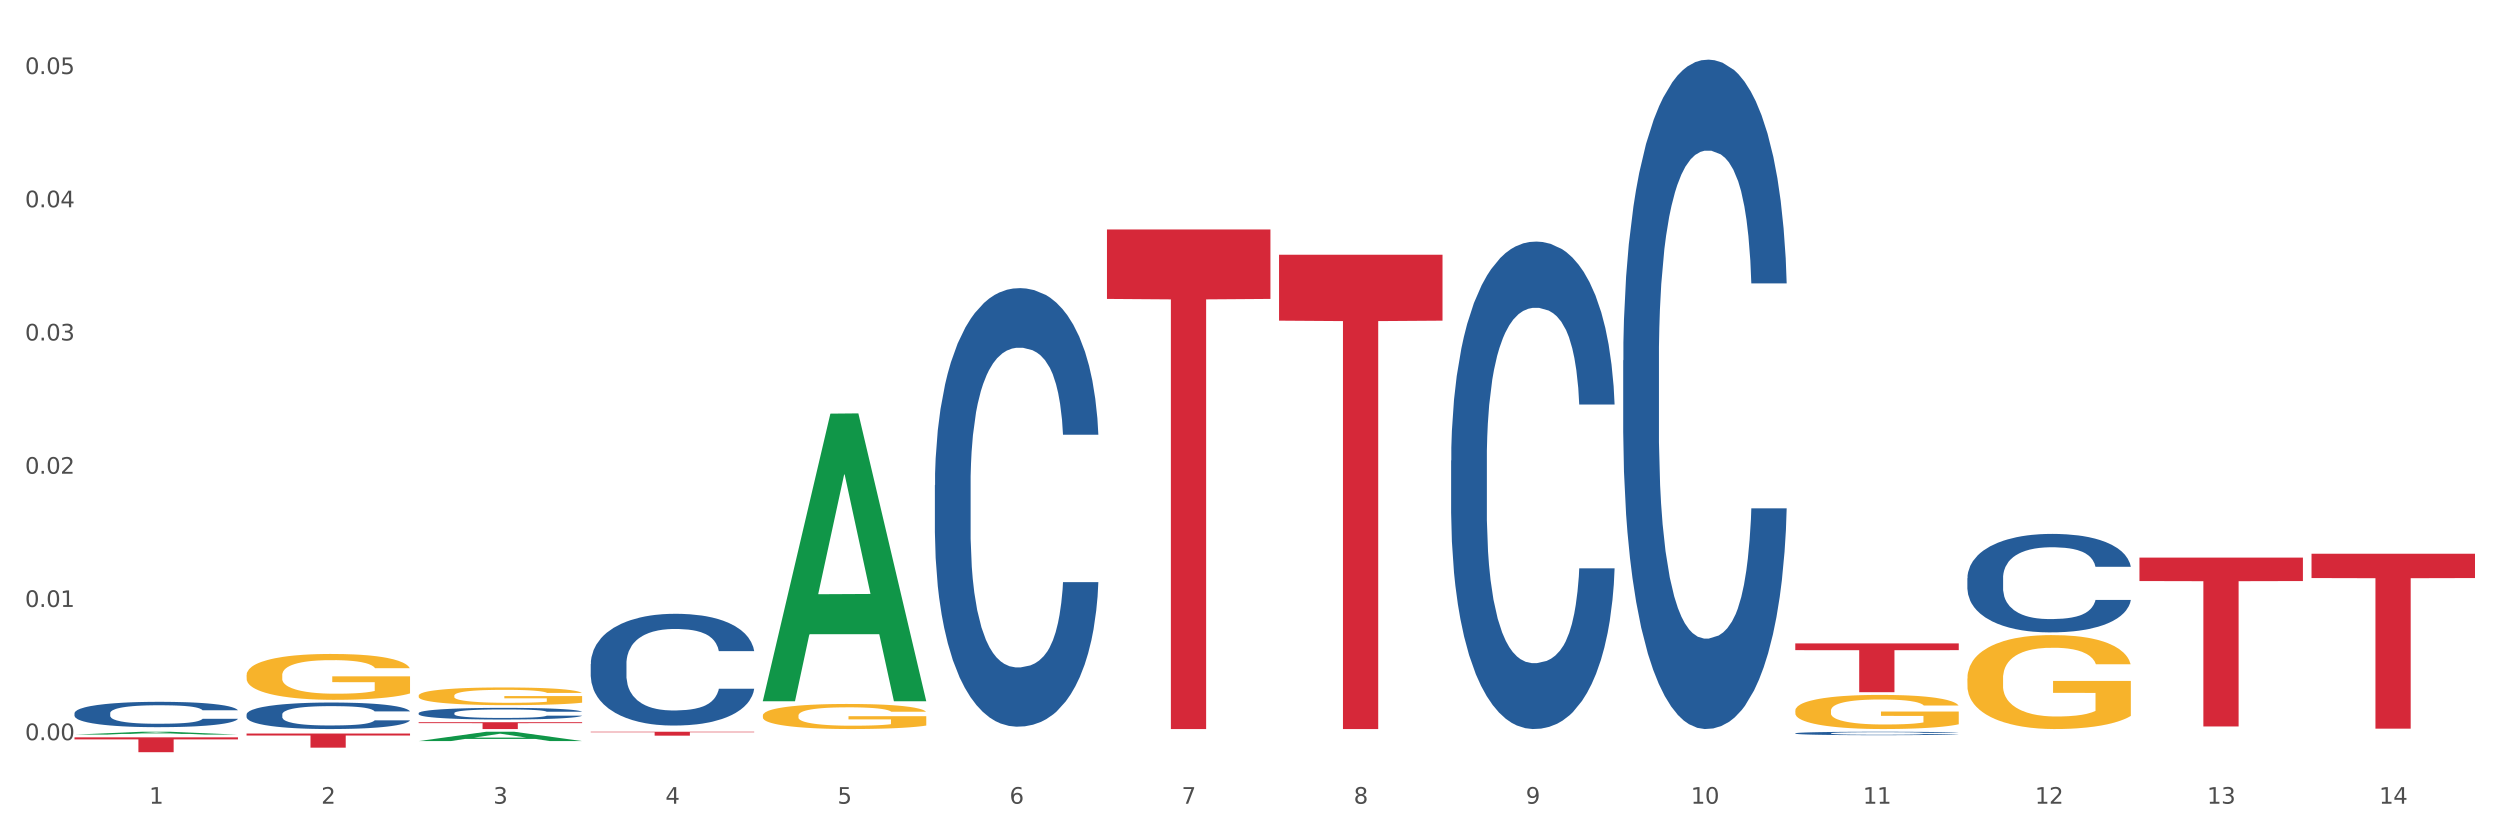
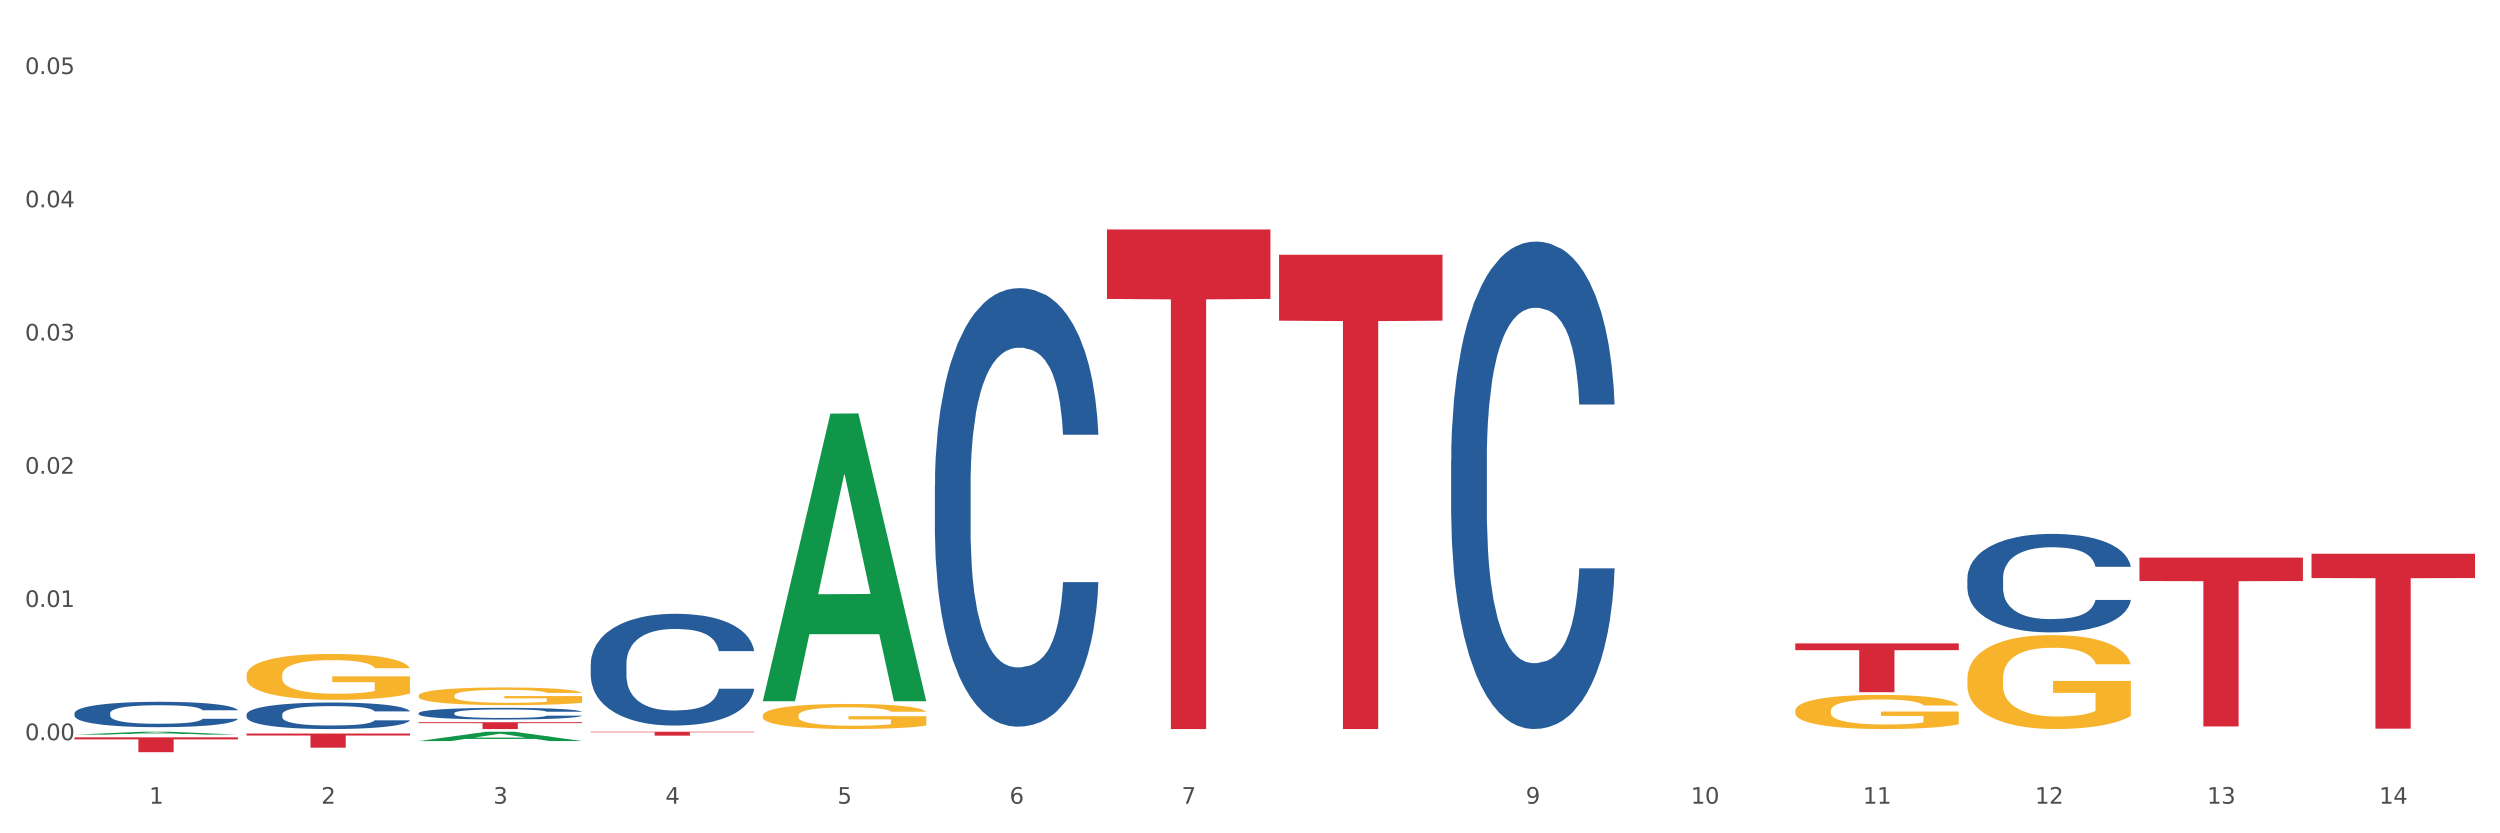
<svg xmlns="http://www.w3.org/2000/svg" xmlns:xlink="http://www.w3.org/1999/xlink" width="1080pt" height="360pt" viewBox="0 0 1080 360" version="1.1">
  <rect x="0" y="0" width="1080" height="360" fill="#333333" stroke="none" />
  <defs>
    <style type="text/css">*{stroke-linejoin: round; stroke-linecap: butt}</style>
  </defs>
  <g id="figure_1">
    <g id="patch_1">
      <path d="M 0 360  L 1080 360  L 1080 0  L 0 0  z " style="fill: #ffffff; stroke: #ffffff; stroke-linejoin: miter" />
    </g>
    <g id="axes_1">
      <g id="matplotlib.axis_1">
        <g id="xtick_1">
          <g id="text_1">
            <g style="fill: #4d4d4d" transform="translate(64.432 347.204) scale(0.096 -0.096)">
              <defs>
                <path id="DejaVuSans-31" d="M 794 531  L 1825 531  L 1825 4091  L 703 3866  L 703 4441  L 1819 4666  L 2450 4666  L 2450 531  L 3481 531  L 3481 0  L 794 0  L 794 531  z " transform="scale(0.016)" />
              </defs>
              <use xlink:href="#DejaVuSans-31" />
            </g>
          </g>
        </g>
        <g id="xtick_2">
          <g id="text_2">
            <g style="fill: #4d4d4d" transform="translate(138.771 347.204) scale(0.096 -0.096)">
              <defs>
                <path id="DejaVuSans-32" d="M 1228 531  L 3431 531  L 3431 0  L 469 0  L 469 531  Q 828 903 1448 1529  Q 2069 2156 2228 2338  Q 2531 2678 2651 2914  Q 2772 3150 2772 3378  Q 2772 3750 2511 3984  Q 2250 4219 1831 4219  Q 1534 4219 1204 4116  Q 875 4013 500 3803  L 500 4441  Q 881 4594 1212 4672  Q 1544 4750 1819 4750  Q 2544 4750 2975 4387  Q 3406 4025 3406 3419  Q 3406 3131 3298 2873  Q 3191 2616 2906 2266  Q 2828 2175 2409 1742  Q 1991 1309 1228 531  z " transform="scale(0.016)" />
              </defs>
              <use xlink:href="#DejaVuSans-32" />
            </g>
          </g>
        </g>
        <g id="xtick_3">
          <g id="text_3">
            <g style="fill: #4d4d4d" transform="translate(213.109 347.204) scale(0.096 -0.096)">
              <defs>
                <path id="DejaVuSans-33" d="M 2597 2516  Q 3050 2419 3304 2112  Q 3559 1806 3559 1356  Q 3559 666 3084 287  Q 2609 -91 1734 -91  Q 1441 -91 1130 -33  Q 819 25 488 141  L 488 750  Q 750 597 1062 519  Q 1375 441 1716 441  Q 2309 441 2620 675  Q 2931 909 2931 1356  Q 2931 1769 2642 2001  Q 2353 2234 1838 2234  L 1294 2234  L 1294 2753  L 1863 2753  Q 2328 2753 2575 2939  Q 2822 3125 2822 3475  Q 2822 3834 2567 4026  Q 2313 4219 1838 4219  Q 1578 4219 1281 4162  Q 984 4106 628 3988  L 628 4550  Q 988 4650 1302 4700  Q 1616 4750 1894 4750  Q 2613 4750 3031 4423  Q 3450 4097 3450 3541  Q 3450 3153 3228 2886  Q 3006 2619 2597 2516  z " transform="scale(0.016)" />
              </defs>
              <use xlink:href="#DejaVuSans-33" />
            </g>
          </g>
        </g>
        <g id="xtick_4">
          <g id="text_4">
            <g style="fill: #4d4d4d" transform="translate(287.448 347.204) scale(0.096 -0.096)">
              <defs>
                <path id="DejaVuSans-34" d="M 2419 4116  L 825 1625  L 2419 1625  L 2419 4116  z M 2253 4666  L 3047 4666  L 3047 1625  L 3713 1625  L 3713 1100  L 3047 1100  L 3047 0  L 2419 0  L 2419 1100  L 313 1100  L 313 1709  L 2253 4666  z " transform="scale(0.016)" />
              </defs>
              <use xlink:href="#DejaVuSans-34" />
            </g>
          </g>
        </g>
        <g id="xtick_5">
          <g id="text_5">
            <g style="fill: #4d4d4d" transform="translate(361.787 347.204) scale(0.096 -0.096)">
              <defs>
                <path id="DejaVuSans-35" d="M 691 4666  L 3169 4666  L 3169 4134  L 1269 4134  L 1269 2991  Q 1406 3038 1543 3061  Q 1681 3084 1819 3084  Q 2600 3084 3056 2656  Q 3513 2228 3513 1497  Q 3513 744 3044 326  Q 2575 -91 1722 -91  Q 1428 -91 1123 -41  Q 819 9 494 109  L 494 744  Q 775 591 1075 516  Q 1375 441 1709 441  Q 2250 441 2565 725  Q 2881 1009 2881 1497  Q 2881 1984 2565 2268  Q 2250 2553 1709 2553  Q 1456 2553 1204 2497  Q 953 2441 691 2322  L 691 4666  z " transform="scale(0.016)" />
              </defs>
              <use xlink:href="#DejaVuSans-35" />
            </g>
          </g>
        </g>
        <g id="xtick_6">
          <g id="text_6">
            <g style="fill: #4d4d4d" transform="translate(436.125 347.204) scale(0.096 -0.096)">
              <defs>
                <path id="DejaVuSans-36" d="M 2113 2584  Q 1688 2584 1439 2293  Q 1191 2003 1191 1497  Q 1191 994 1439 701  Q 1688 409 2113 409  Q 2538 409 2786 701  Q 3034 994 3034 1497  Q 3034 2003 2786 2293  Q 2538 2584 2113 2584  z M 3366 4563  L 3366 3988  Q 3128 4100 2886 4159  Q 2644 4219 2406 4219  Q 1781 4219 1451 3797  Q 1122 3375 1075 2522  Q 1259 2794 1537 2939  Q 1816 3084 2150 3084  Q 2853 3084 3261 2657  Q 3669 2231 3669 1497  Q 3669 778 3244 343  Q 2819 -91 2113 -91  Q 1303 -91 875 529  Q 447 1150 447 2328  Q 447 3434 972 4092  Q 1497 4750 2381 4750  Q 2619 4750 2861 4703  Q 3103 4656 3366 4563  z " transform="scale(0.016)" />
              </defs>
              <use xlink:href="#DejaVuSans-36" />
            </g>
          </g>
        </g>
        <g id="xtick_7">
          <g id="text_7">
            <g style="fill: #4d4d4d" transform="translate(510.464 347.204) scale(0.096 -0.096)">
              <defs>
                <path id="DejaVuSans-37" d="M 525 4666  L 3525 4666  L 3525 4397  L 1831 0  L 1172 0  L 2766 4134  L 525 4134  L 525 4666  z " transform="scale(0.016)" />
              </defs>
              <use xlink:href="#DejaVuSans-37" />
            </g>
          </g>
        </g>
        <g id="xtick_8">
          <g id="text_8">
            <g style="fill: #4d4d4d" transform="translate(584.803 347.204) scale(0.096 -0.096)">
              <defs>
-                 <path id="DejaVuSans-38" d="M 2034 2216  Q 1584 2216 1326 1975  Q 1069 1734 1069 1313  Q 1069 891 1326 650  Q 1584 409 2034 409  Q 2484 409 2743 651  Q 3003 894 3003 1313  Q 3003 1734 2745 1975  Q 2488 2216 2034 2216  z M 1403 2484  Q 997 2584 770 2862  Q 544 3141 544 3541  Q 544 4100 942 4425  Q 1341 4750 2034 4750  Q 2731 4750 3128 4425  Q 3525 4100 3525 3541  Q 3525 3141 3298 2862  Q 3072 2584 2669 2484  Q 3125 2378 3379 2068  Q 3634 1759 3634 1313  Q 3634 634 3220 271  Q 2806 -91 2034 -91  Q 1263 -91 848 271  Q 434 634 434 1313  Q 434 1759 690 2068  Q 947 2378 1403 2484  z M 1172 3481  Q 1172 3119 1398 2916  Q 1625 2713 2034 2713  Q 2441 2713 2670 2916  Q 2900 3119 2900 3481  Q 2900 3844 2670 4047  Q 2441 4250 2034 4250  Q 1625 4250 1398 4047  Q 1172 3844 1172 3481  z " transform="scale(0.016)" />
-               </defs>
+                 </defs>
              <use xlink:href="#DejaVuSans-38" />
            </g>
          </g>
        </g>
        <g id="xtick_9">
          <g id="text_9">
            <g style="fill: #4d4d4d" transform="translate(659.142 347.204) scale(0.096 -0.096)">
              <defs>
                <path id="DejaVuSans-39" d="M 703 97  L 703 672  Q 941 559 1184 500  Q 1428 441 1663 441  Q 2288 441 2617 861  Q 2947 1281 2994 2138  Q 2813 1869 2534 1725  Q 2256 1581 1919 1581  Q 1219 1581 811 2004  Q 403 2428 403 3163  Q 403 3881 828 4315  Q 1253 4750 1959 4750  Q 2769 4750 3195 4129  Q 3622 3509 3622 2328  Q 3622 1225 3098 567  Q 2575 -91 1691 -91  Q 1453 -91 1209 -44  Q 966 3 703 97  z M 1959 2075  Q 2384 2075 2632 2365  Q 2881 2656 2881 3163  Q 2881 3666 2632 3958  Q 2384 4250 1959 4250  Q 1534 4250 1286 3958  Q 1038 3666 1038 3163  Q 1038 2656 1286 2365  Q 1534 2075 1959 2075  z " transform="scale(0.016)" />
              </defs>
              <use xlink:href="#DejaVuSans-39" />
            </g>
          </g>
        </g>
        <g id="xtick_10">
          <g id="text_10">
            <g style="fill: #4d4d4d" transform="translate(730.426 347.204) scale(0.096 -0.096)">
              <defs>
                <path id="DejaVuSans-30" d="M 2034 4250  Q 1547 4250 1301 3770  Q 1056 3291 1056 2328  Q 1056 1369 1301 889  Q 1547 409 2034 409  Q 2525 409 2770 889  Q 3016 1369 3016 2328  Q 3016 3291 2770 3770  Q 2525 4250 2034 4250  z M 2034 4750  Q 2819 4750 3233 4129  Q 3647 3509 3647 2328  Q 3647 1150 3233 529  Q 2819 -91 2034 -91  Q 1250 -91 836 529  Q 422 1150 422 2328  Q 422 3509 836 4129  Q 1250 4750 2034 4750  z " transform="scale(0.016)" />
              </defs>
              <use xlink:href="#DejaVuSans-31" />
              <use xlink:href="#DejaVuSans-30" transform="translate(63.623 0)" />
            </g>
          </g>
        </g>
        <g id="xtick_11">
          <g id="text_11">
            <g style="fill: #4d4d4d" transform="translate(804.765 347.204) scale(0.096 -0.096)">
              <use xlink:href="#DejaVuSans-31" />
              <use xlink:href="#DejaVuSans-31" transform="translate(63.623 0)" />
            </g>
          </g>
        </g>
        <g id="xtick_12">
          <g id="text_12">
            <g style="fill: #4d4d4d" transform="translate(879.104 347.204) scale(0.096 -0.096)">
              <use xlink:href="#DejaVuSans-31" />
              <use xlink:href="#DejaVuSans-32" transform="translate(63.623 0)" />
            </g>
          </g>
        </g>
        <g id="xtick_13">
          <g id="text_13">
            <g style="fill: #4d4d4d" transform="translate(953.442 347.204) scale(0.096 -0.096)">
              <use xlink:href="#DejaVuSans-31" />
              <use xlink:href="#DejaVuSans-33" transform="translate(63.623 0)" />
            </g>
          </g>
        </g>
        <g id="xtick_14">
          <g id="text_14">
            <g style="fill: #4d4d4d" transform="translate(1027.781 347.204) scale(0.096 -0.096)">
              <use xlink:href="#DejaVuSans-31" />
              <use xlink:href="#DejaVuSans-34" transform="translate(63.623 0)" />
            </g>
          </g>
        </g>
        <g id="xtick_15" />
        <g id="xtick_16" />
        <g id="xtick_17" />
        <g id="xtick_18" />
        <g id="xtick_19" />
        <g id="xtick_20" />
        <g id="xtick_21" />
        <g id="xtick_22" />
        <g id="xtick_23" />
        <g id="xtick_24" />
        <g id="xtick_25" />
        <g id="xtick_26" />
        <g id="xtick_27" />
      </g>
      <g id="matplotlib.axis_2">
        <g id="ytick_1">
          <g id="text_15">
            <g style="fill: #4d4d4d" transform="translate(10.8 319.758) scale(0.096 -0.096)">
              <defs>
                <path id="DejaVuSans-2e" d="M 684 794  L 1344 794  L 1344 0  L 684 0  L 684 794  z " transform="scale(0.016)" />
              </defs>
              <use xlink:href="#DejaVuSans-30" />
              <use xlink:href="#DejaVuSans-2e" transform="translate(63.623 0)" />
              <use xlink:href="#DejaVuSans-30" transform="translate(95.41 0)" />
              <use xlink:href="#DejaVuSans-30" transform="translate(159.033 0)" />
            </g>
          </g>
        </g>
        <g id="ytick_2">
          <g id="text_16">
            <g style="fill: #4d4d4d" transform="translate(10.8 262.205) scale(0.096 -0.096)">
              <use xlink:href="#DejaVuSans-30" />
              <use xlink:href="#DejaVuSans-2e" transform="translate(63.623 0)" />
              <use xlink:href="#DejaVuSans-30" transform="translate(95.41 0)" />
              <use xlink:href="#DejaVuSans-31" transform="translate(159.033 0)" />
            </g>
          </g>
        </g>
        <g id="ytick_3">
          <g id="text_17">
            <g style="fill: #4d4d4d" transform="translate(10.8 204.651) scale(0.096 -0.096)">
              <use xlink:href="#DejaVuSans-30" />
              <use xlink:href="#DejaVuSans-2e" transform="translate(63.623 0)" />
              <use xlink:href="#DejaVuSans-30" transform="translate(95.41 0)" />
              <use xlink:href="#DejaVuSans-32" transform="translate(159.033 0)" />
            </g>
          </g>
        </g>
        <g id="ytick_4">
          <g id="text_18">
            <g style="fill: #4d4d4d" transform="translate(10.8 147.098) scale(0.096 -0.096)">
              <use xlink:href="#DejaVuSans-30" />
              <use xlink:href="#DejaVuSans-2e" transform="translate(63.623 0)" />
              <use xlink:href="#DejaVuSans-30" transform="translate(95.41 0)" />
              <use xlink:href="#DejaVuSans-33" transform="translate(159.033 0)" />
            </g>
          </g>
        </g>
        <g id="ytick_5">
          <g id="text_19">
            <g style="fill: #4d4d4d" transform="translate(10.8 89.544) scale(0.096 -0.096)">
              <use xlink:href="#DejaVuSans-30" />
              <use xlink:href="#DejaVuSans-2e" transform="translate(63.623 0)" />
              <use xlink:href="#DejaVuSans-30" transform="translate(95.41 0)" />
              <use xlink:href="#DejaVuSans-34" transform="translate(159.033 0)" />
            </g>
          </g>
        </g>
        <g id="ytick_6">
          <g id="text_20">
            <g style="fill: #4d4d4d" transform="translate(10.8 31.991) scale(0.096 -0.096)">
              <use xlink:href="#DejaVuSans-30" />
              <use xlink:href="#DejaVuSans-2e" transform="translate(63.623 0)" />
              <use xlink:href="#DejaVuSans-30" transform="translate(95.41 0)" />
              <use xlink:href="#DejaVuSans-35" transform="translate(159.033 0)" />
            </g>
          </g>
        </g>
        <g id="ytick_7" />
        <g id="ytick_8" />
        <g id="ytick_9" />
        <g id="ytick_10" />
        <g id="ytick_11" />
      </g>
      <g id="PolyCollection_1">
        <path d="M 32.175 317.357  L 32.248 317.356  L 61.37 316.112  L 73.456 316.111  L 102.797 317.36  L 88.818 317.36  L 82.484 317.069  L 52.415 317.069  L 52.197 317.074  L 46.081 317.36  L 32.175 317.36  L 32.175 317.357  L 56.201 316.895  L 78.698 316.894  L 67.559 316.377  L 67.413 316.375  L 67.267 316.378  L 56.128 316.894  L 56.201 316.895  L 32.175 317.357  z " clip-path="url(#p116830ab71)" style="fill: #109648" />
        <path d="M 180.852 320.139  L 180.925 320.135  L 210.048 316.115  L 222.133 316.111  L 251.474 320.147  L 237.495 320.147  L 231.161 319.207  L 201.092 319.207  L 200.874 319.222  L 194.758 320.147  L 180.852 320.147  L 180.852 320.139  L 204.878 318.646  L 227.375 318.642  L 216.236 316.971  L 216.09 316.964  L 215.945 316.975  L 204.806 318.642  L 204.878 318.646  L 180.852 320.139  z " clip-path="url(#p116830ab71)" style="fill: #109648" />
        <path d="M 329.53 302.717  L 329.603 302.6  L 358.725 178.692  L 370.811 178.576  L 400.152 302.95  L 386.173 302.95  L 379.839 273.988  L 349.77 273.988  L 349.551 274.455  L 343.436 302.95  L 329.53 302.95  L 329.53 302.717  L 353.556 256.704  L 376.053 256.587  L 364.914 205.085  L 364.768 204.852  L 364.622 205.202  L 353.483 256.587  L 353.556 256.704  L 329.53 302.717  z " clip-path="url(#p116830ab71)" style="fill: #109648" />
        <path d="M 32.175 308.108  L 32.258 308.098  L 32.258 307.818  L 32.509 307.437  L 33.427 306.737  L 34.596 306.207  L 36.599 305.586  L 37.684 305.326  L 39.104 305.036  L 42.025 304.566  L 45.364 304.166  L 47.702 303.945  L 49.455 303.805  L 53.378 303.555  L 55.632 303.445  L 57.969 303.355  L 59.973 303.295  L 63.312 303.225  L 65.983 303.195  L 69.072 303.185  L 71.66 303.195  L 75.082 303.235  L 80.091 303.355  L 82.011 303.425  L 84.599 303.545  L 87.27 303.705  L 89.44 303.865  L 91.945 304.096  L 94.533 304.396  L 97.037 304.776  L 98.79 305.126  L 100.209 305.496  L 101.461 305.947  L 102.379 306.437  L 102.797 306.847  L 87.52 306.847  L 87.103 306.477  L 86.268 306.077  L 85.434 305.806  L 84.515 305.586  L 83.096 305.336  L 81.844 305.176  L 79.757 304.986  L 77.837 304.866  L 76.251 304.796  L 74.331 304.736  L 70.241 304.676  L 67.319 304.676  L 65.482 304.696  L 63.229 304.746  L 61.309 304.816  L 59.055 304.936  L 57.302 305.066  L 55.549 305.236  L 54.547 305.356  L 53.044 305.576  L 52.043 305.756  L 50.707 306.067  L 49.956 306.287  L 48.62 306.857  L 48.036 307.277  L 47.785 307.567  L 47.618 307.888  L 47.618 309.448  L 48.119 310.149  L 48.537 310.449  L 49.204 310.789  L 50.457 311.229  L 52.293 311.66  L 54.213 311.97  L 55.799 312.16  L 57.302 312.3  L 58.804 312.41  L 60.641 312.51  L 62.143 312.57  L 64.397 312.63  L 67.069 312.66  L 69.155 312.66  L 73.413 312.61  L 75.333 312.56  L 77.169 312.49  L 79.173 312.38  L 80.759 312.26  L 81.677 312.17  L 83.18 311.98  L 84.348 311.78  L 85.35 311.55  L 86.018 311.349  L 86.769 311.049  L 87.353 310.709  L 87.52 310.529  L 102.797 310.529  L 102.463 310.889  L 101.879 311.239  L 100.71 311.71  L 99.792 311.98  L 98.372 312.31  L 96.87 312.59  L 94.783 312.9  L 92.863 313.13  L 90.86 313.33  L 88.689 313.511  L 84.766 313.761  L 83.347 313.831  L 80.341 313.951  L 78.004 314.021  L 74.581 314.091  L 71.075 314.131  L 67.402 314.141  L 64.147 314.121  L 60.557 314.061  L 58.303 314.001  L 55.799 313.911  L 52.877 313.771  L 50.123 313.601  L 47.535 313.4  L 45.114 313.17  L 42.86 312.91  L 39.938 312.48  L 37.768 312.06  L 36.182 311.67  L 35.097 311.339  L 34.011 310.919  L 33.427 310.629  L 32.509 309.929  L 32.175 309.278  L 32.175 308.108  z " clip-path="url(#p116830ab71)" style="fill: #255c99" />
        <path d="M 849.901 293.114  L 849.984 293.077  L 849.984 291.743  L 850.151 290.593  L 850.985 287.813  L 852.235 285.515  L 853.153 284.291  L 854.07 283.29  L 855.154 282.289  L 856.488 281.251  L 858.906 279.731  L 860.407 278.953  L 862.241 278.137  L 865.576 276.951  L 867.994 276.284  L 870.495 275.728  L 874.581 275.06  L 877.249 274.764  L 880.084 274.541  L 883.502 274.393  L 886.087 274.356  L 891.757 274.467  L 896.593 274.801  L 898.927 275.06  L 901.929 275.505  L 903.513 275.802  L 906.098 276.395  L 908.766 277.173  L 910.601 277.841  L 913.352 279.101  L 915.436 280.362  L 917.354 281.919  L 918.355 282.994  L 919.105 283.995  L 919.772 285.144  L 920.439 286.96  L 905.431 286.96  L 904.847 285.663  L 903.93 284.44  L 902.596 283.253  L 901.429 282.512  L 899.428 281.585  L 897.593 280.992  L 895.676 280.547  L 893.341 280.176  L 891.507 279.991  L 888.922 279.843  L 883.836 279.88  L 880.417 280.176  L 878.083 280.547  L 876.582 280.881  L 875.248 281.251  L 873.747 281.77  L 871.996 282.549  L 870.745 283.253  L 869.495 284.143  L 868.494 285.033  L 867.577 286.071  L 866.827 287.183  L 866.243 288.332  L 865.743 289.741  L 865.326 292.076  L 865.326 297.155  L 865.493 298.304  L 865.91 299.824  L 866.41 300.974  L 867.244 302.345  L 867.994 303.272  L 869.411 304.607  L 870.996 305.719  L 872.246 306.423  L 873.497 307.016  L 875.665 307.832  L 878.083 308.499  L 880.167 308.907  L 883.002 309.278  L 884.92 309.426  L 886.587 309.5  L 890.673 309.5  L 893.591 309.389  L 896.843 309.129  L 899.344 308.796  L 901.429 308.388  L 903.763 307.721  L 905.264 307.09  L 905.264 299.342  L 886.921 299.305  L 886.921 294.152  L 920.523 294.152  L 920.523 309.278  L 919.105 310.056  L 917.521 310.761  L 915.853 311.391  L 913.352 312.169  L 910.35 312.911  L 907.682 313.43  L 904.847 313.875  L 901.512 314.282  L 897.177 314.653  L 894.508 314.801  L 891.173 314.913  L 887.254 314.95  L 883.836 314.875  L 880.501 314.69  L 876.999 314.356  L 873.58 313.875  L 870.996 313.393  L 868.411 312.799  L 865.659 312.021  L 863.492 311.28  L 861.824 310.612  L 859.99 309.76  L 857.989 308.647  L 856.488 307.646  L 855.154 306.608  L 853.736 305.274  L 852.736 304.125  L 851.735 302.679  L 851.151 301.604  L 850.484 299.936  L 849.984 297.6  L 849.901 293.114  z " clip-path="url(#p116830ab71)" style="fill: #f7b32b" />
        <path d="M 180.852 300.515  L 180.936 300.508  L 180.936 300.257  L 181.103 300.04  L 181.936 299.516  L 183.187 299.083  L 184.104 298.853  L 185.021 298.664  L 186.105 298.475  L 187.439 298.28  L 189.857 297.994  L 191.358 297.847  L 193.192 297.693  L 196.528 297.47  L 198.946 297.344  L 201.447 297.239  L 205.533 297.113  L 208.201 297.058  L 211.036 297.016  L 214.454 296.988  L 217.039 296.981  L 222.709 297.002  L 227.545 297.065  L 229.879 297.113  L 232.881 297.197  L 234.465 297.253  L 237.05 297.365  L 239.718 297.512  L 241.552 297.637  L 244.304 297.875  L 246.388 298.112  L 248.306 298.406  L 249.306 298.608  L 250.057 298.797  L 250.724 299.013  L 251.391 299.356  L 236.383 299.356  L 235.799 299.111  L 234.882 298.881  L 233.548 298.657  L 232.38 298.517  L 230.379 298.343  L 228.545 298.231  L 226.627 298.147  L 224.293 298.077  L 222.458 298.042  L 219.874 298.015  L 214.788 298.021  L 211.369 298.077  L 209.034 298.147  L 207.534 298.21  L 206.2 298.28  L 204.699 298.378  L 202.948 298.524  L 201.697 298.657  L 200.446 298.825  L 199.446 298.992  L 198.529 299.188  L 197.778 299.397  L 197.195 299.614  L 196.694 299.879  L 196.277 300.319  L 196.277 301.276  L 196.444 301.493  L 196.861 301.779  L 197.361 301.996  L 198.195 302.254  L 198.946 302.429  L 200.363 302.68  L 201.947 302.89  L 203.198 303.022  L 204.449 303.134  L 206.616 303.288  L 209.034 303.414  L 211.119 303.49  L 213.954 303.56  L 215.871 303.588  L 217.539 303.602  L 221.625 303.602  L 224.543 303.581  L 227.795 303.532  L 230.296 303.469  L 232.38 303.393  L 234.715 303.267  L 236.216 303.148  L 236.216 301.688  L 217.873 301.681  L 217.873 300.711  L 251.474 300.711  L 251.474 303.56  L 250.057 303.707  L 248.473 303.84  L 246.805 303.958  L 244.304 304.105  L 241.302 304.245  L 238.634 304.342  L 235.799 304.426  L 232.464 304.503  L 228.128 304.573  L 225.46 304.601  L 222.125 304.622  L 218.206 304.629  L 214.788 304.615  L 211.452 304.58  L 207.951 304.517  L 204.532 304.426  L 201.947 304.336  L 199.362 304.224  L 196.611 304.077  L 194.443 303.937  L 192.776 303.812  L 190.941 303.651  L 188.94 303.441  L 187.439 303.253  L 186.105 303.057  L 184.688 302.806  L 183.687 302.589  L 182.687 302.317  L 182.103 302.114  L 181.436 301.8  L 180.936 301.36  L 180.852 300.515  z " clip-path="url(#p116830ab71)" style="fill: #f7b32b" />
        <path d="M 775.562 307.015  L 775.645 307.001  L 775.645 306.516  L 775.812 306.099  L 776.646 305.088  L 777.897 304.253  L 778.814 303.808  L 779.731 303.445  L 780.815 303.081  L 782.149 302.704  L 784.567 302.151  L 786.068 301.868  L 787.902 301.572  L 791.237 301.141  L 793.655 300.898  L 796.157 300.696  L 800.242 300.454  L 802.91 300.346  L 805.745 300.265  L 809.164 300.211  L 811.748 300.198  L 817.418 300.238  L 822.254 300.36  L 824.589 300.454  L 827.59 300.616  L 829.175 300.723  L 831.759 300.939  L 834.427 301.222  L 836.262 301.464  L 839.013 301.922  L 841.098 302.38  L 843.015 302.946  L 844.016 303.337  L 844.766 303.701  L 845.433 304.118  L 846.1 304.778  L 831.092 304.778  L 830.509 304.307  L 829.592 303.862  L 828.257 303.431  L 827.09 303.162  L 825.089 302.825  L 823.255 302.609  L 821.337 302.448  L 819.002 302.313  L 817.168 302.246  L 814.583 302.192  L 809.497 302.205  L 806.079 302.313  L 803.744 302.448  L 802.243 302.569  L 800.909 302.704  L 799.408 302.892  L 797.657 303.175  L 796.407 303.431  L 795.156 303.754  L 794.156 304.078  L 793.238 304.455  L 792.488 304.859  L 791.904 305.277  L 791.404 305.789  L 790.987 306.637  L 790.987 308.483  L 791.154 308.901  L 791.571 309.453  L 792.071 309.871  L 792.905 310.369  L 793.655 310.706  L 795.073 311.191  L 796.657 311.595  L 797.908 311.851  L 799.158 312.067  L 801.326 312.363  L 803.744 312.606  L 805.829 312.754  L 808.663 312.888  L 810.581 312.942  L 812.249 312.969  L 816.334 312.969  L 819.253 312.929  L 822.504 312.835  L 825.006 312.713  L 827.09 312.565  L 829.425 312.323  L 830.926 312.094  L 830.926 309.278  L 812.582 309.264  L 812.582 307.392  L 846.184 307.392  L 846.184 312.888  L 844.766 313.171  L 843.182 313.427  L 841.515 313.656  L 839.013 313.939  L 836.012 314.209  L 833.344 314.397  L 830.509 314.559  L 827.174 314.707  L 822.838 314.842  L 820.17 314.896  L 816.835 314.936  L 812.916 314.95  L 809.497 314.923  L 806.162 314.855  L 802.66 314.734  L 799.242 314.559  L 796.657 314.384  L 794.072 314.168  L 791.321 313.885  L 789.153 313.616  L 787.485 313.373  L 785.651 313.064  L 783.65 312.659  L 782.149 312.296  L 780.815 311.918  L 779.398 311.433  L 778.397 311.016  L 777.396 310.49  L 776.813 310.1  L 776.146 309.494  L 775.645 308.645  L 775.562 307.015  z " clip-path="url(#p116830ab71)" style="fill: #f7b32b" />
        <path d="M 329.53 309.12  L 329.613 309.11  L 329.613 308.754  L 329.78 308.447  L 330.614 307.704  L 331.864 307.091  L 332.782 306.764  L 333.699 306.497  L 334.783 306.23  L 336.117 305.952  L 338.535 305.547  L 340.036 305.339  L 341.87 305.121  L 345.205 304.804  L 347.623 304.626  L 350.124 304.478  L 354.21 304.3  L 356.878 304.22  L 359.713 304.161  L 363.131 304.121  L 365.716 304.111  L 371.386 304.141  L 376.222 304.23  L 378.557 304.3  L 381.558 304.418  L 383.142 304.498  L 385.727 304.656  L 388.395 304.864  L 390.23 305.042  L 392.981 305.378  L 395.066 305.715  L 396.983 306.131  L 397.984 306.418  L 398.734 306.685  L 399.401 306.992  L 400.068 307.477  L 385.06 307.477  L 384.476 307.13  L 383.559 306.804  L 382.225 306.487  L 381.058 306.289  L 379.057 306.042  L 377.222 305.883  L 375.305 305.764  L 372.97 305.665  L 371.136 305.616  L 368.551 305.576  L 363.465 305.586  L 360.046 305.665  L 357.712 305.764  L 356.211 305.854  L 354.877 305.952  L 353.376 306.091  L 351.625 306.299  L 350.375 306.487  L 349.124 306.725  L 348.123 306.962  L 347.206 307.239  L 346.456 307.536  L 345.872 307.843  L 345.372 308.219  L 344.955 308.843  L 344.955 310.199  L 345.122 310.505  L 345.539 310.911  L 346.039 311.218  L 346.873 311.584  L 347.623 311.832  L 349.04 312.188  L 350.625 312.485  L 351.875 312.673  L 353.126 312.831  L 355.294 313.049  L 357.712 313.227  L 359.796 313.336  L 362.631 313.435  L 364.549 313.475  L 366.216 313.495  L 370.302 313.495  L 373.22 313.465  L 376.472 313.396  L 378.973 313.307  L 381.058 313.198  L 383.392 313.02  L 384.893 312.851  L 384.893 310.783  L 366.55 310.773  L 366.55 309.397  L 400.152 309.397  L 400.152 313.435  L 398.734 313.643  L 397.15 313.831  L 395.482 313.999  L 392.981 314.207  L 389.979 314.405  L 387.311 314.544  L 384.476 314.663  L 381.141 314.771  L 376.806 314.87  L 374.137 314.91  L 370.802 314.94  L 366.884 314.95  L 363.465 314.93  L 360.13 314.88  L 356.628 314.791  L 353.209 314.663  L 350.625 314.534  L 348.04 314.376  L 345.288 314.168  L 343.121 313.97  L 341.453 313.792  L 339.619 313.564  L 337.618 313.267  L 336.117 313  L 334.783 312.723  L 333.365 312.366  L 332.365 312.059  L 331.364 311.673  L 330.781 311.386  L 330.113 310.941  L 329.613 310.317  L 329.53 309.12  z " clip-path="url(#p116830ab71)" style="fill: #f7b32b" />
        <path d="M 106.514 291.67  L 106.597 291.652  L 106.597 291  L 106.764 290.439  L 107.598 289.081  L 108.848 287.959  L 109.765 287.361  L 110.683 286.873  L 111.767 286.384  L 113.101 285.877  L 115.519 285.135  L 117.019 284.755  L 118.854 284.356  L 122.189 283.777  L 124.607 283.451  L 127.108 283.18  L 131.194 282.854  L 133.862 282.709  L 136.697 282.6  L 140.115 282.528  L 142.7 282.51  L 148.37 282.564  L 153.206 282.727  L 155.54 282.854  L 158.542 283.071  L 160.126 283.216  L 162.711 283.505  L 165.379 283.886  L 167.213 284.212  L 169.965 284.827  L 172.049 285.443  L 173.967 286.203  L 174.968 286.728  L 175.718 287.217  L 176.385 287.778  L 177.052 288.665  L 162.044 288.665  L 161.46 288.031  L 160.543 287.434  L 159.209 286.855  L 158.042 286.492  L 156.041 286.04  L 154.206 285.75  L 152.289 285.533  L 149.954 285.352  L 148.12 285.261  L 145.535 285.189  L 140.449 285.207  L 137.03 285.352  L 134.696 285.533  L 133.195 285.696  L 131.861 285.877  L 130.36 286.13  L 128.609 286.511  L 127.358 286.855  L 126.108 287.289  L 125.107 287.724  L 124.19 288.23  L 123.44 288.773  L 122.856 289.335  L 122.356 290.023  L 121.939 291.163  L 121.939 293.643  L 122.106 294.204  L 122.522 294.947  L 123.023 295.508  L 123.856 296.178  L 124.607 296.63  L 126.024 297.282  L 127.609 297.825  L 128.859 298.169  L 130.11 298.459  L 132.278 298.857  L 134.696 299.183  L 136.78 299.382  L 139.615 299.563  L 141.533 299.635  L 143.2 299.672  L 147.286 299.672  L 150.204 299.617  L 153.456 299.49  L 155.957 299.328  L 158.042 299.128  L 160.376 298.803  L 161.877 298.495  L 161.877 294.711  L 143.534 294.693  L 143.534 292.177  L 177.135 292.177  L 177.135 299.563  L 175.718 299.943  L 174.134 300.287  L 172.466 300.595  L 169.965 300.975  L 166.963 301.337  L 164.295 301.59  L 161.46 301.808  L 158.125 302.007  L 153.789 302.188  L 151.121 302.26  L 147.786 302.315  L 143.867 302.333  L 140.449 302.296  L 137.114 302.206  L 133.612 302.043  L 130.193 301.808  L 127.609 301.572  L 125.024 301.283  L 122.272 300.903  L 120.104 300.54  L 118.437 300.215  L 116.603 299.798  L 114.601 299.255  L 113.101 298.766  L 111.767 298.259  L 110.349 297.608  L 109.349 297.047  L 108.348 296.341  L 107.764 295.816  L 107.097 295.001  L 106.597 293.86  L 106.514 291.67  z " clip-path="url(#p116830ab71)" style="fill: #f7b32b" />
        <path d="M 775.562 277.937  L 846.184 277.937  L 846.184 280.869  L 818.404 280.889  L 818.404 299.037  L 803.175 299.037  L 803.175 280.889  L 775.562 280.869  L 775.562 277.957  L 775.562 277.937  z " clip-path="url(#p116830ab71)" style="fill: #d62839" />
        <path d="M 552.546 110.049  L 623.168 110.049  L 623.168 138.523  L 595.388 138.716  L 595.388 314.95  L 580.159 314.95  L 580.159 138.716  L 552.546 138.523  L 552.546 110.241  L 552.546 110.049  z " clip-path="url(#p116830ab71)" style="fill: #d62839" />
        <path d="M 478.207 99.14  L 548.829 99.14  L 548.829 129.131  L 521.049 129.333  L 521.049 314.95  L 505.82 314.95  L 505.82 129.333  L 478.207 129.131  L 478.207 99.343  L 478.207 99.14  z " clip-path="url(#p116830ab71)" style="fill: #d62839" />
        <path d="M 255.191 316.111  L 325.813 316.111  L 325.813 316.348  L 298.033 316.349  L 298.033 317.815  L 282.804 317.815  L 282.804 316.349  L 255.191 316.348  L 255.191 316.113  L 255.191 316.111  z " clip-path="url(#p116830ab71)" style="fill: #d62839" />
        <path d="M 180.852 311.995  L 251.474 311.995  L 251.474 312.405  L 223.694 312.408  L 223.694 314.95  L 208.465 314.95  L 208.465 312.408  L 180.852 312.405  L 180.852 311.998  L 180.852 311.995  z " clip-path="url(#p116830ab71)" style="fill: #d62839" />
        <path d="M 106.514 316.889  L 177.135 316.889  L 177.135 317.738  L 149.355 317.744  L 149.355 323.003  L 134.126 323.003  L 134.126 317.744  L 106.514 317.738  L 106.514 316.895  L 106.514 316.889  z " clip-path="url(#p116830ab71)" style="fill: #d62839" />
        <path d="M 180.852 308.056  L 180.936 308.052  L 180.936 307.923  L 181.186 307.748  L 182.105 307.425  L 183.273 307.181  L 185.277 306.896  L 186.362 306.776  L 187.781 306.642  L 190.703 306.426  L 194.042 306.242  L 196.379 306.14  L 198.132 306.076  L 202.056 305.961  L 204.31 305.91  L 206.647 305.869  L 208.65 305.841  L 211.989 305.809  L 214.661 305.795  L 217.749 305.79  L 220.337 305.795  L 223.76 305.813  L 228.768 305.869  L 230.688 305.901  L 233.276 305.956  L 235.947 306.03  L 238.118 306.103  L 240.622 306.209  L 243.21 306.348  L 245.714 306.523  L 247.467 306.684  L 248.886 306.854  L 250.139 307.061  L 251.057 307.287  L 251.474 307.476  L 236.198 307.476  L 235.78 307.305  L 234.946 307.121  L 234.111 306.997  L 233.193 306.896  L 231.774 306.78  L 230.521 306.707  L 228.434 306.619  L 226.514 306.564  L 224.928 306.532  L 223.008 306.504  L 218.918 306.476  L 215.996 306.476  L 214.16 306.486  L 211.906 306.509  L 209.986 306.541  L 207.732 306.596  L 205.979 306.656  L 204.226 306.734  L 203.224 306.79  L 201.722 306.891  L 200.72 306.974  L 199.384 307.117  L 198.633 307.218  L 197.297 307.481  L 196.713 307.674  L 196.463 307.808  L 196.296 307.955  L 196.296 308.673  L 196.797 308.996  L 197.214 309.134  L 197.882 309.291  L 199.134 309.493  L 200.97 309.691  L 202.89 309.834  L 204.476 309.921  L 205.979 309.986  L 207.482 310.037  L 209.318 310.083  L 210.821 310.11  L 213.075 310.138  L 215.746 310.152  L 217.833 310.152  L 222.09 310.129  L 224.01 310.106  L 225.847 310.073  L 227.85 310.023  L 229.436 309.968  L 230.354 309.926  L 231.857 309.839  L 233.026 309.746  L 234.027 309.641  L 234.695 309.548  L 235.447 309.41  L 236.031 309.254  L 236.198 309.171  L 251.474 309.171  L 251.14 309.337  L 250.556 309.498  L 249.387 309.714  L 248.469 309.839  L 247.05 309.991  L 245.547 310.12  L 243.46 310.262  L 241.54 310.368  L 239.537 310.46  L 237.367 310.543  L 233.443 310.658  L 232.024 310.691  L 229.019 310.746  L 226.681 310.778  L 223.259 310.81  L 219.753 310.829  L 216.08 310.833  L 212.824 310.824  L 209.235 310.797  L 206.981 310.769  L 204.476 310.727  L 201.555 310.663  L 198.8 310.585  L 196.212 310.493  L 193.791 310.387  L 191.538 310.267  L 188.616 310.069  L 186.445 309.875  L 184.859 309.696  L 183.774 309.544  L 182.689 309.35  L 182.105 309.217  L 181.186 308.894  L 180.852 308.595  L 180.852 308.056  z " clip-path="url(#p116830ab71)" style="fill: #255c99" />
        <path d="M 403.869 209.598  L 403.952 209.425  L 403.952 204.58  L 404.202 198.005  L 405.121 185.893  L 406.289 176.722  L 408.293 165.994  L 409.378 161.495  L 410.797 156.477  L 413.719 148.345  L 417.058 141.424  L 419.395 137.617  L 421.148 135.194  L 425.072 130.869  L 427.326 128.965  L 429.663 127.408  L 431.666 126.37  L 435.006 125.159  L 437.677 124.64  L 440.766 124.466  L 443.353 124.64  L 446.776 125.332  L 451.785 127.408  L 453.704 128.619  L 456.292 130.696  L 458.964 133.464  L 461.134 136.233  L 463.638 140.212  L 466.226 145.403  L 468.73 151.979  L 470.483 158.035  L 471.903 164.437  L 473.155 172.223  L 474.073 180.702  L 474.49 187.796  L 459.214 187.796  L 458.797 181.394  L 457.962 174.473  L 457.127 169.801  L 456.209 165.994  L 454.79 161.668  L 453.538 158.9  L 451.451 155.612  L 449.531 153.536  L 447.945 152.325  L 446.025 151.286  L 441.934 150.248  L 439.012 150.248  L 437.176 150.594  L 434.922 151.459  L 433.002 152.671  L 430.748 154.747  L 428.995 156.996  L 427.242 159.938  L 426.24 162.014  L 424.738 165.821  L 423.736 168.936  L 422.401 174.3  L 421.649 178.106  L 420.314 187.969  L 419.729 195.236  L 419.479 200.254  L 419.312 205.791  L 419.312 232.784  L 419.813 244.896  L 420.23 250.087  L 420.898 255.97  L 422.15 263.584  L 423.987 271.024  L 425.907 276.388  L 427.493 279.676  L 428.995 282.098  L 430.498 284.002  L 432.334 285.732  L 433.837 286.77  L 436.091 287.808  L 438.762 288.327  L 440.849 288.327  L 445.106 287.462  L 447.026 286.597  L 448.863 285.386  L 450.866 283.482  L 452.452 281.406  L 453.371 279.849  L 454.873 276.561  L 456.042 273.101  L 457.044 269.121  L 457.711 265.66  L 458.463 260.469  L 459.047 254.586  L 459.214 251.472  L 474.49 251.472  L 474.156 257.701  L 473.572 263.757  L 472.403 271.889  L 471.485 276.561  L 470.066 282.271  L 468.563 287.116  L 466.477 292.48  L 464.557 296.46  L 462.553 299.92  L 460.383 303.035  L 456.459 307.361  L 455.04 308.572  L 452.035 310.648  L 449.698 311.86  L 446.275 313.071  L 442.769 313.763  L 439.096 313.936  L 435.84 313.59  L 432.251 312.552  L 429.997 311.514  L 427.493 309.956  L 424.571 307.534  L 421.816 304.592  L 419.228 301.132  L 416.808 297.152  L 414.554 292.653  L 411.632 285.213  L 409.462 277.945  L 407.875 271.197  L 406.79 265.487  L 405.705 258.22  L 405.121 253.202  L 404.202 241.09  L 403.869 229.843  L 403.869 209.598  z " clip-path="url(#p116830ab71)" style="fill: #255c99" />
        <path d="M 626.885 198.979  L 626.968 198.786  L 626.968 193.401  L 627.219 186.093  L 628.137 172.63  L 629.306 162.437  L 631.309 150.513  L 632.394 145.513  L 633.813 139.935  L 636.735 130.896  L 640.074 123.203  L 642.411 118.972  L 644.164 116.279  L 648.088 111.471  L 650.342 109.356  L 652.679 107.625  L 654.683 106.471  L 658.022 105.125  L 660.693 104.548  L 663.782 104.355  L 666.369 104.548  L 669.792 105.317  L 674.801 107.625  L 676.721 108.971  L 679.308 111.279  L 681.98 114.356  L 684.15 117.433  L 686.654 121.857  L 689.242 127.626  L 691.747 134.935  L 693.5 141.666  L 694.919 148.782  L 696.171 157.437  L 697.089 166.86  L 697.506 174.746  L 682.23 174.746  L 681.813 167.63  L 680.978 159.937  L 680.143 154.744  L 679.225 150.513  L 677.806 145.705  L 676.554 142.628  L 674.467 138.974  L 672.547 136.666  L 670.961 135.319  L 669.041 134.165  L 664.95 133.012  L 662.029 133.012  L 660.192 133.396  L 657.938 134.358  L 656.018 135.704  L 653.764 138.012  L 652.011 140.512  L 650.258 143.782  L 649.257 146.09  L 647.754 150.321  L 646.752 153.782  L 645.417 159.745  L 644.665 163.976  L 643.33 174.938  L 642.745 183.016  L 642.495 188.593  L 642.328 194.747  L 642.328 224.75  L 642.829 238.213  L 643.246 243.982  L 643.914 250.521  L 645.166 258.983  L 647.003 267.253  L 648.923 273.215  L 650.509 276.87  L 652.011 279.562  L 653.514 281.678  L 655.35 283.601  L 656.853 284.755  L 659.107 285.909  L 661.778 286.486  L 663.865 286.486  L 668.122 285.524  L 670.042 284.562  L 671.879 283.216  L 673.882 281.101  L 675.468 278.793  L 676.387 277.062  L 677.889 273.408  L 679.058 269.561  L 680.06 265.138  L 680.728 261.291  L 681.479 255.522  L 682.063 248.983  L 682.23 245.521  L 697.506 245.521  L 697.173 252.444  L 696.588 259.176  L 695.42 268.215  L 694.501 273.408  L 693.082 279.754  L 691.58 285.139  L 689.493 291.101  L 687.573 295.525  L 685.569 299.371  L 683.399 302.833  L 679.475 307.641  L 678.056 308.988  L 675.051 311.295  L 672.714 312.642  L 669.291 313.988  L 665.785 314.757  L 662.112 314.95  L 658.856 314.565  L 655.267 313.411  L 653.013 312.257  L 650.509 310.526  L 647.587 307.834  L 644.832 304.564  L 642.244 300.718  L 639.824 296.294  L 637.57 291.294  L 634.648 283.024  L 632.478 274.946  L 630.892 267.446  L 629.806 261.099  L 628.721 253.021  L 628.137 247.444  L 627.219 233.981  L 626.885 221.48  L 626.885 198.979  z " clip-path="url(#p116830ab71)" style="fill: #255c99" />
-         <path d="M 701.223 155.697  L 701.307 155.433  L 701.307 148.038  L 701.557 138.002  L 702.476 119.515  L 703.644 105.518  L 705.648 89.144  L 706.733 82.277  L 708.152 74.618  L 711.074 62.205  L 714.413 51.641  L 716.75 45.831  L 718.503 42.134  L 722.427 35.531  L 724.681 32.626  L 727.018 30.249  L 729.021 28.665  L 732.36 26.816  L 735.032 26.024  L 738.12 25.759  L 740.708 26.024  L 744.131 27.08  L 749.139 30.249  L 751.059 32.098  L 753.647 35.267  L 756.318 39.493  L 758.489 43.718  L 760.993 49.793  L 763.581 57.716  L 766.085 67.751  L 767.838 76.995  L 769.257 86.767  L 770.51 98.651  L 771.428 111.592  L 771.845 122.42  L 756.569 122.42  L 756.151 112.649  L 755.317 102.085  L 754.482 94.954  L 753.564 89.144  L 752.145 82.541  L 750.892 78.316  L 748.805 73.298  L 746.885 70.128  L 745.299 68.28  L 743.379 66.695  L 739.289 65.11  L 736.367 65.11  L 734.531 65.639  L 732.277 66.959  L 730.357 68.808  L 728.103 71.977  L 726.35 75.41  L 724.597 79.9  L 723.595 83.069  L 722.093 88.88  L 721.091 93.633  L 719.755 101.82  L 719.004 107.631  L 717.668 122.684  L 717.084 133.777  L 716.834 141.436  L 716.667 149.887  L 716.667 191.086  L 717.168 209.573  L 717.585 217.497  L 718.253 226.476  L 719.505 238.096  L 721.341 249.453  L 723.261 257.64  L 724.847 262.658  L 726.35 266.355  L 727.853 269.26  L 729.689 271.901  L 731.192 273.486  L 733.446 275.07  L 736.117 275.863  L 738.204 275.863  L 742.461 274.542  L 744.381 273.222  L 746.218 271.373  L 748.221 268.468  L 749.807 265.299  L 750.725 262.922  L 752.228 257.904  L 753.397 252.622  L 754.398 246.548  L 755.066 241.266  L 755.818 233.343  L 756.402 224.363  L 756.569 219.609  L 771.845 219.609  L 771.511 229.117  L 770.927 238.36  L 769.758 250.773  L 768.84 257.904  L 767.421 266.619  L 765.918 274.014  L 763.831 282.201  L 761.911 288.275  L 759.908 293.557  L 757.738 298.311  L 753.814 304.914  L 752.395 306.762  L 749.39 309.932  L 747.052 311.78  L 743.63 313.629  L 740.124 314.686  L 736.451 314.95  L 733.195 314.421  L 729.606 312.837  L 727.352 311.252  L 724.847 308.875  L 721.926 305.178  L 719.171 300.688  L 716.583 295.406  L 714.162 289.332  L 711.908 282.465  L 708.987 271.109  L 706.816 260.017  L 705.23 249.717  L 704.145 241.001  L 703.06 229.909  L 702.476 222.25  L 701.557 203.763  L 701.223 186.597  L 701.223 155.697  z " clip-path="url(#p116830ab71)" style="fill: #255c99" />
-         <path d="M 775.562 316.781  L 775.646 316.78  L 775.646 316.742  L 775.896 316.69  L 776.814 316.595  L 777.983 316.522  L 779.986 316.438  L 781.072 316.403  L 782.491 316.363  L 785.412 316.299  L 788.752 316.245  L 791.089 316.215  L 792.842 316.195  L 796.765 316.161  L 799.019 316.146  L 801.357 316.134  L 803.36 316.126  L 806.699 316.116  L 809.37 316.112  L 812.459 316.111  L 815.047 316.112  L 818.469 316.118  L 823.478 316.134  L 825.398 316.144  L 827.986 316.16  L 830.657 316.182  L 832.828 316.204  L 835.332 316.235  L 837.92 316.276  L 840.424 316.328  L 842.177 316.375  L 843.596 316.426  L 844.848 316.487  L 845.766 316.554  L 846.184 316.61  L 830.908 316.61  L 830.49 316.559  L 829.655 316.505  L 828.821 316.468  L 827.902 316.438  L 826.483 316.404  L 825.231 316.382  L 823.144 316.356  L 821.224 316.34  L 819.638 316.33  L 817.718 316.322  L 813.628 316.314  L 810.706 316.314  L 808.87 316.317  L 806.616 316.324  L 804.696 316.333  L 802.442 316.349  L 800.689 316.367  L 798.936 316.39  L 797.934 316.407  L 796.431 316.437  L 795.43 316.461  L 794.094 316.503  L 793.343 316.533  L 792.007 316.611  L 791.423 316.668  L 791.172 316.708  L 791.005 316.751  L 791.005 316.964  L 791.506 317.059  L 791.924 317.1  L 792.591 317.146  L 793.844 317.206  L 795.68 317.265  L 797.6 317.307  L 799.186 317.333  L 800.689 317.352  L 802.191 317.367  L 804.028 317.381  L 805.53 317.389  L 807.784 317.397  L 810.456 317.401  L 812.543 317.401  L 816.8 317.394  L 818.72 317.387  L 820.556 317.378  L 822.56 317.363  L 824.146 317.347  L 825.064 317.334  L 826.567 317.308  L 827.735 317.281  L 828.737 317.25  L 829.405 317.223  L 830.156 317.182  L 830.741 317.135  L 830.908 317.111  L 846.184 317.111  L 845.85 317.16  L 845.266 317.208  L 844.097 317.272  L 843.179 317.308  L 841.76 317.353  L 840.257 317.391  L 838.17 317.434  L 836.25 317.465  L 834.247 317.492  L 832.076 317.517  L 828.153 317.551  L 826.734 317.56  L 823.728 317.577  L 821.391 317.586  L 817.969 317.596  L 814.463 317.601  L 810.79 317.603  L 807.534 317.6  L 803.944 317.592  L 801.69 317.584  L 799.186 317.571  L 796.264 317.552  L 793.51 317.529  L 790.922 317.502  L 788.501 317.47  L 786.247 317.435  L 783.325 317.376  L 781.155 317.319  L 779.569 317.266  L 778.484 317.221  L 777.399 317.164  L 776.814 317.124  L 775.896 317.029  L 775.562 316.941  L 775.562 316.781  z " clip-path="url(#p116830ab71)" style="fill: #255c99" />
        <path d="M 849.901 249.762  L 849.984 249.723  L 849.984 248.635  L 850.235 247.159  L 851.153 244.439  L 852.322 242.379  L 854.325 239.97  L 855.41 238.959  L 856.829 237.832  L 859.751 236.006  L 863.09 234.452  L 865.428 233.597  L 867.181 233.053  L 871.104 232.081  L 873.358 231.654  L 875.695 231.304  L 877.699 231.071  L 881.038 230.799  L 883.709 230.682  L 886.798 230.643  L 889.386 230.682  L 892.808 230.838  L 897.817 231.304  L 899.737 231.576  L 902.325 232.042  L 904.996 232.664  L 907.166 233.286  L 909.671 234.18  L 912.258 235.345  L 914.763 236.822  L 916.516 238.182  L 917.935 239.62  L 919.187 241.369  L 920.105 243.273  L 920.523 244.866  L 905.246 244.866  L 904.829 243.428  L 903.994 241.874  L 903.159 240.825  L 902.241 239.97  L 900.822 238.998  L 899.57 238.376  L 897.483 237.638  L 895.563 237.172  L 893.977 236.9  L 892.057 236.667  L 887.966 236.433  L 885.045 236.433  L 883.208 236.511  L 880.954 236.705  L 879.034 236.977  L 876.78 237.444  L 875.027 237.949  L 873.274 238.61  L 872.273 239.076  L 870.77 239.931  L 869.768 240.63  L 868.433 241.835  L 867.681 242.69  L 866.346 244.905  L 865.761 246.537  L 865.511 247.664  L 865.344 248.907  L 865.344 254.969  L 865.845 257.69  L 866.262 258.855  L 866.93 260.177  L 868.182 261.886  L 870.019 263.557  L 871.939 264.762  L 873.525 265.5  L 875.027 266.044  L 876.53 266.472  L 878.367 266.861  L 879.869 267.094  L 882.123 267.327  L 884.794 267.443  L 886.881 267.443  L 891.139 267.249  L 893.059 267.055  L 894.895 266.783  L 896.899 266.355  L 898.485 265.889  L 899.403 265.539  L 900.905 264.801  L 902.074 264.024  L 903.076 263.13  L 903.744 262.353  L 904.495 261.187  L 905.079 259.866  L 905.246 259.166  L 920.523 259.166  L 920.189 260.565  L 919.604 261.925  L 918.436 263.752  L 917.517 264.801  L 916.098 266.083  L 914.596 267.171  L 912.509 268.376  L 910.589 269.27  L 908.585 270.047  L 906.415 270.746  L 902.491 271.718  L 901.072 271.99  L 898.067 272.456  L 895.73 272.728  L 892.307 273  L 888.801 273.156  L 885.128 273.195  L 881.873 273.117  L 878.283 272.884  L 876.029 272.651  L 873.525 272.301  L 870.603 271.757  L 867.848 271.096  L 865.261 270.319  L 862.84 269.425  L 860.586 268.415  L 857.664 266.744  L 855.494 265.112  L 853.908 263.596  L 852.823 262.314  L 851.737 260.682  L 851.153 259.555  L 850.235 256.835  L 849.901 254.309  L 849.901 249.762  z " clip-path="url(#p116830ab71)" style="fill: #255c99" />
        <path d="M 106.514 308.641  L 106.597 308.631  L 106.597 308.338  L 106.848 307.94  L 107.766 307.208  L 108.935 306.653  L 110.938 306.005  L 112.023 305.733  L 113.442 305.429  L 116.364 304.938  L 119.703 304.519  L 122.04 304.289  L 123.794 304.143  L 127.717 303.881  L 129.971 303.766  L 132.308 303.672  L 134.312 303.609  L 137.651 303.536  L 140.322 303.505  L 143.411 303.494  L 145.998 303.505  L 149.421 303.546  L 154.43 303.672  L 156.35 303.745  L 158.937 303.871  L 161.609 304.038  L 163.779 304.205  L 166.283 304.446  L 168.871 304.76  L 171.376 305.157  L 173.129 305.524  L 174.548 305.911  L 175.8 306.381  L 176.718 306.894  L 177.135 307.323  L 161.859 307.323  L 161.442 306.936  L 160.607 306.517  L 159.772 306.235  L 158.854 306.005  L 157.435 305.743  L 156.183 305.576  L 154.096 305.377  L 152.176 305.252  L 150.59 305.178  L 148.67 305.116  L 144.579 305.053  L 141.658 305.053  L 139.821 305.074  L 137.567 305.126  L 135.647 305.199  L 133.393 305.325  L 131.64 305.461  L 129.887 305.639  L 128.886 305.764  L 127.383 305.994  L 126.381 306.183  L 125.046 306.507  L 124.294 306.737  L 122.959 307.334  L 122.374 307.773  L 122.124 308.076  L 121.957 308.411  L 121.957 310.043  L 122.458 310.775  L 122.875 311.089  L 123.543 311.445  L 124.795 311.905  L 126.632 312.355  L 128.552 312.679  L 130.138 312.878  L 131.64 313.025  L 133.143 313.14  L 134.979 313.244  L 136.482 313.307  L 138.736 313.37  L 141.407 313.401  L 143.494 313.401  L 147.751 313.349  L 149.671 313.297  L 151.508 313.223  L 153.511 313.108  L 155.097 312.983  L 156.016 312.889  L 157.518 312.69  L 158.687 312.481  L 159.689 312.24  L 160.357 312.031  L 161.108 311.717  L 161.692 311.361  L 161.859 311.173  L 177.135 311.173  L 176.802 311.55  L 176.217 311.916  L 175.049 312.407  L 174.13 312.69  L 172.711 313.035  L 171.209 313.328  L 169.122 313.652  L 167.202 313.893  L 165.198 314.102  L 163.028 314.291  L 159.104 314.552  L 157.685 314.625  L 154.68 314.751  L 152.343 314.824  L 148.92 314.897  L 145.414 314.939  L 141.741 314.95  L 138.486 314.929  L 134.896 314.866  L 132.642 314.803  L 130.138 314.709  L 127.216 314.563  L 124.461 314.385  L 121.874 314.175  L 119.453 313.935  L 117.199 313.663  L 114.277 313.213  L 112.107 312.774  L 110.521 312.366  L 109.435 312.02  L 108.35 311.581  L 107.766 311.278  L 106.848 310.545  L 106.514 309.865  L 106.514 308.641  z " clip-path="url(#p116830ab71)" style="fill: #255c99" />
        <path d="M 255.191 286.853  L 255.275 286.809  L 255.275 285.574  L 255.525 283.898  L 256.443 280.812  L 257.612 278.475  L 259.615 275.741  L 260.701 274.594  L 262.12 273.315  L 265.041 271.243  L 268.381 269.479  L 270.718 268.509  L 272.471 267.891  L 276.394 266.789  L 278.648 266.304  L 280.986 265.907  L 282.989 265.642  L 286.328 265.334  L 288.999 265.201  L 292.088 265.157  L 294.676 265.201  L 298.098 265.378  L 303.107 265.907  L 305.027 266.216  L 307.615 266.745  L 310.286 267.45  L 312.457 268.156  L 314.961 269.17  L 317.549 270.493  L 320.053 272.169  L 321.806 273.712  L 323.225 275.344  L 324.477 277.328  L 325.396 279.489  L 325.813 281.297  L 310.537 281.297  L 310.119 279.665  L 309.284 277.901  L 308.45 276.711  L 307.531 275.741  L 306.112 274.638  L 304.86 273.933  L 302.773 273.095  L 300.853 272.566  L 299.267 272.257  L 297.347 271.992  L 293.257 271.728  L 290.335 271.728  L 288.499 271.816  L 286.245 272.036  L 284.325 272.345  L 282.071 272.874  L 280.318 273.447  L 278.565 274.197  L 277.563 274.726  L 276.06 275.696  L 275.059 276.49  L 273.723 277.857  L 272.972 278.827  L 271.636 281.341  L 271.052 283.193  L 270.801 284.472  L 270.634 285.883  L 270.634 292.762  L 271.135 295.849  L 271.553 297.172  L 272.22 298.671  L 273.473 300.611  L 275.309 302.507  L 277.229 303.874  L 278.815 304.712  L 280.318 305.33  L 281.82 305.815  L 283.657 306.256  L 285.159 306.52  L 287.413 306.785  L 290.085 306.917  L 292.172 306.917  L 296.429 306.697  L 298.349 306.476  L 300.185 306.167  L 302.189 305.682  L 303.775 305.153  L 304.693 304.756  L 306.196 303.919  L 307.364 303.037  L 308.366 302.022  L 309.034 301.14  L 309.785 299.817  L 310.37 298.318  L 310.537 297.524  L 325.813 297.524  L 325.479 299.112  L 324.895 300.655  L 323.726 302.728  L 322.808 303.919  L 321.389 305.374  L 319.886 306.608  L 317.799 307.975  L 315.879 308.99  L 313.876 309.872  L 311.705 310.665  L 307.782 311.768  L 306.363 312.076  L 303.358 312.606  L 301.02 312.914  L 297.598 313.223  L 294.092 313.399  L 290.419 313.443  L 287.163 313.355  L 283.573 313.091  L 281.32 312.826  L 278.815 312.429  L 275.893 311.812  L 273.139 311.062  L 270.551 310.18  L 268.13 309.166  L 265.876 308.02  L 262.955 306.123  L 260.784 304.271  L 259.198 302.552  L 258.113 301.096  L 257.028 299.244  L 256.443 297.965  L 255.525 294.879  L 255.191 292.012  L 255.191 286.853  z " clip-path="url(#p116830ab71)" style="fill: #255c99" />
        <path d="M 998.578 239.216  L 1069.2 239.216  L 1069.2 249.717  L 1041.42 249.788  L 1041.42 314.783  L 1026.191 314.783  L 1026.191 249.788  L 998.578 249.717  L 998.578 239.287  L 998.578 239.216  z " clip-path="url(#p116830ab71)" style="fill: #d62839" />
        <path d="M 924.24 240.871  L 994.861 240.871  L 994.861 251.009  L 967.081 251.077  L 967.081 313.821  L 951.852 313.821  L 951.852 251.077  L 924.24 251.009  L 924.24 240.94  L 924.24 240.871  z " clip-path="url(#p116830ab71)" style="fill: #d62839" />
        <path d="M 32.175 318.521  L 102.797 318.521  L 102.797 319.415  L 75.017 319.421  L 75.017 324.95  L 59.788 324.95  L 59.788 319.421  L 32.175 319.415  L 32.175 318.527  L 32.175 318.521  z " clip-path="url(#p116830ab71)" style="fill: #d62839" />
      </g>
    </g>
  </g>
  <defs>
    <clipPath id="p116830ab71">
      <rect x="32.175" y="10.8" width="1037.025" height="329.109" />
    </clipPath>
  </defs>
</svg>